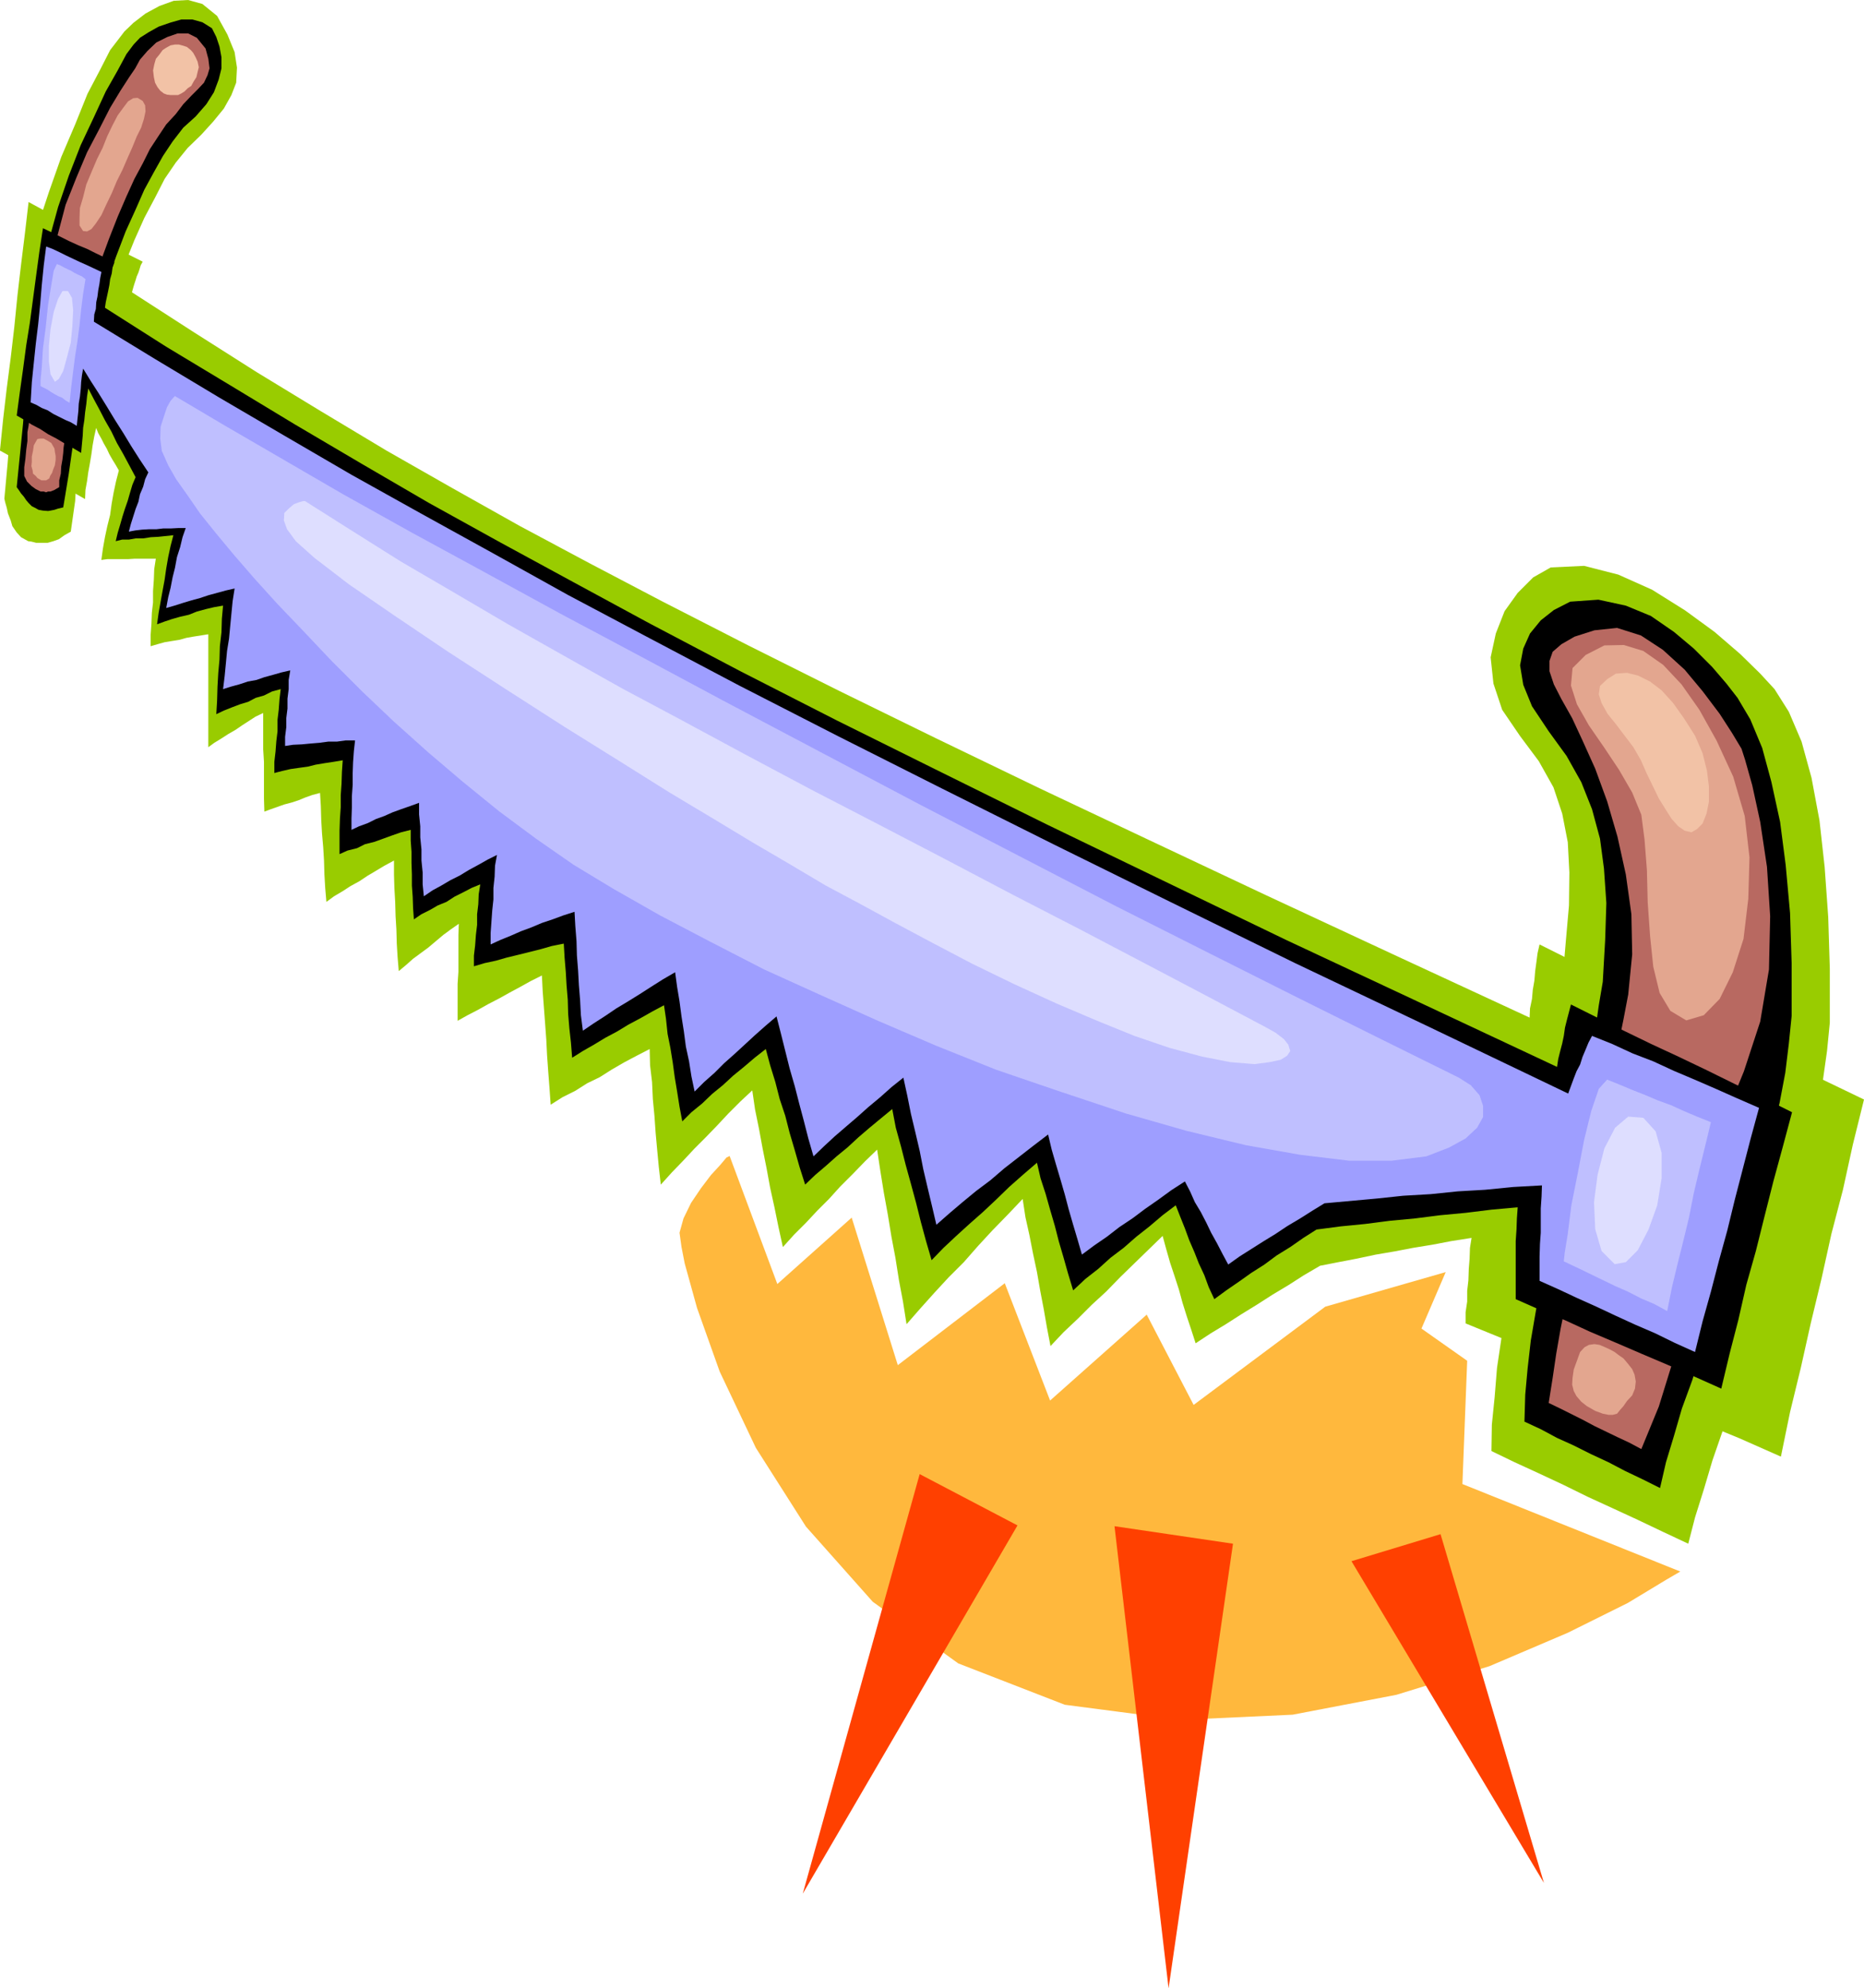
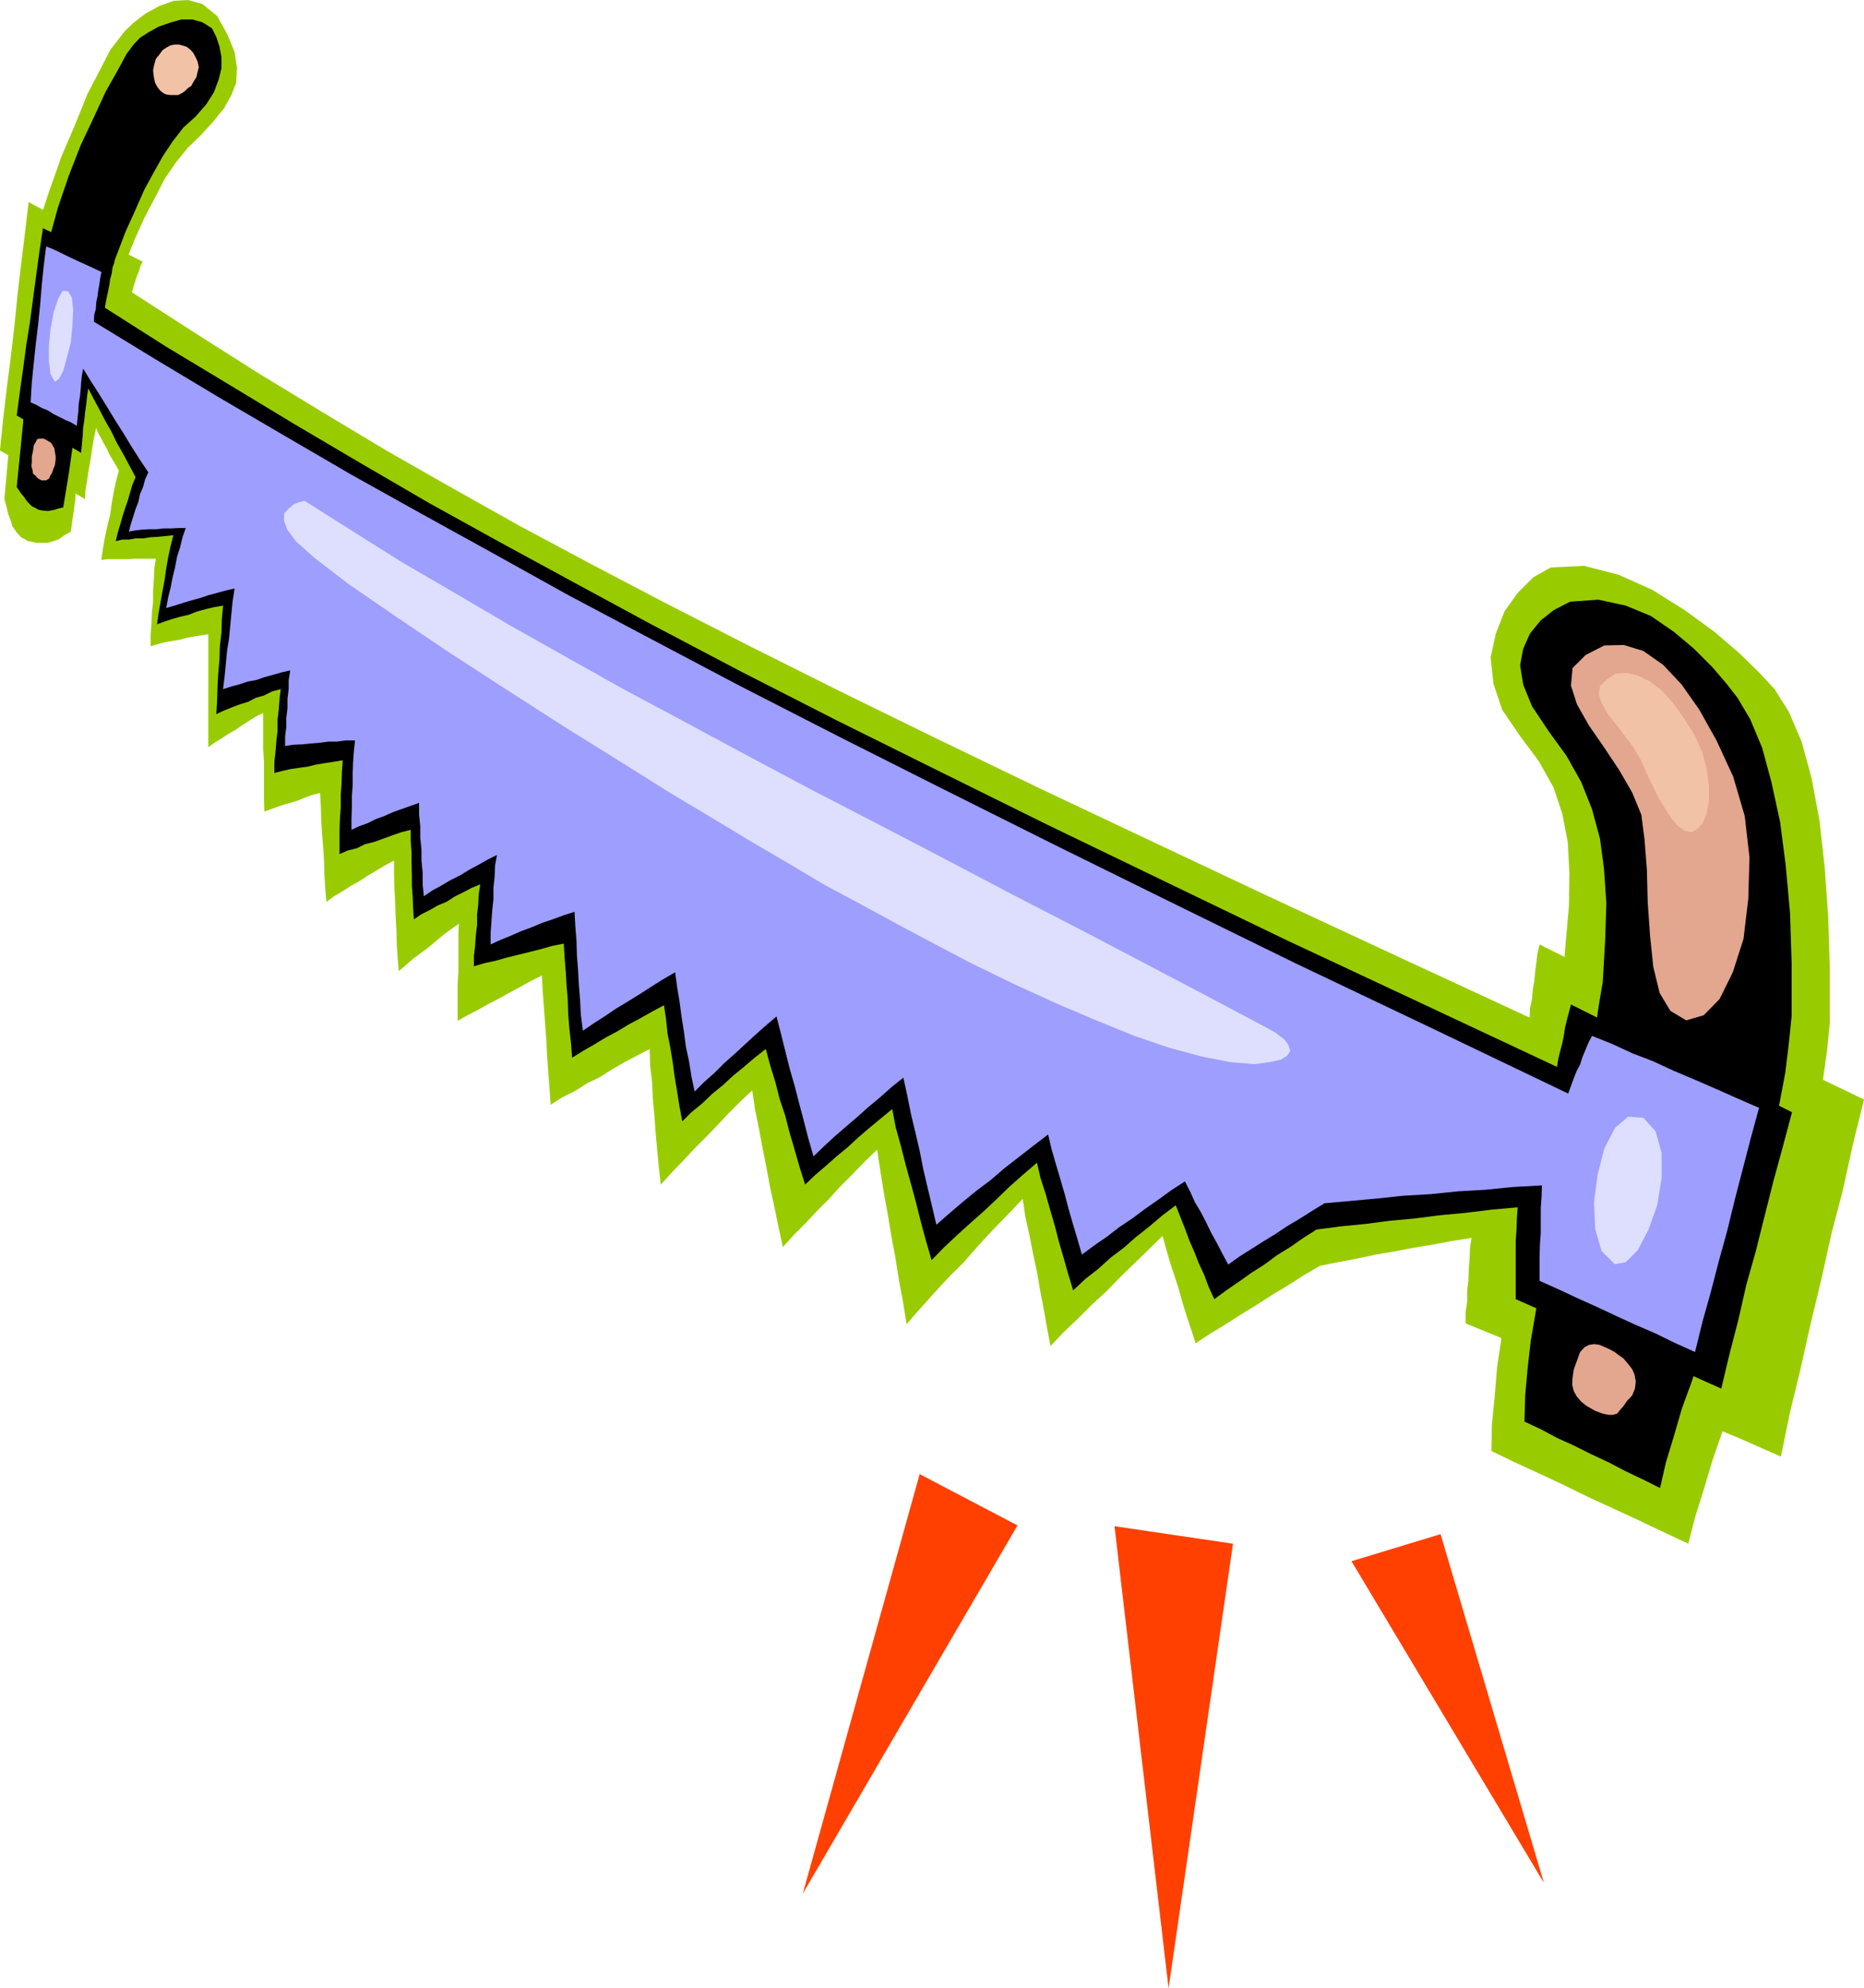
<svg xmlns="http://www.w3.org/2000/svg" height="480" viewBox="0 0 337.536 360" width="450.048">
  <path style="fill:#9c0" d="m150.254 248.145-1.44 1.872-1.8 3.528-2.304 4.392-2.232 5.544-2.52 5.904-2.232 6.336-2.16 6.552-1.728 6.48-1.368 5.904-.792 5.328-.432 4.824-.216 4.896-.216 4.752-.144 5.112-.432 5.4-.576 6.264.144.648.288 1.008.216 1.008.504 1.296.288 1.008.792 1.152.792.864 1.296.72.576.072.864.216h2.088l1.008-.288 1.008-.36 1.008-.72 1.152-.648.288-2.016.504-3.528.288-5.112.792-5.904.792-6.624 1.296-6.912 1.656-6.912 2.16-6.264 1.944-5.04 1.8-4.464 1.8-4.032 1.944-3.672 1.728-3.384 2.016-2.952 2.16-2.664 2.448-2.376 2.16-2.376 1.944-2.376 1.368-2.448.864-2.232.144-2.736-.432-2.808-1.296-3.168-1.872-3.384-2.664-2.16-2.592-.72-2.592.144-2.592.936-2.52 1.368-2.16 1.656-1.656 1.584zM450.206 365.72l2.592 4.105 2.304 5.4 1.8 6.552 1.44 7.704.936 8.424.648 9.072.288 9.36v9.792l-.504 5.112-.792 5.616-1.152 5.904-1.296 6.192-1.728 6.336-1.728 6.48-2.016 6.552-1.944 6.696-2.088 6.264-2.088 6.336-2.016 6.12-1.944 5.976-1.944 5.616-1.584 5.328-1.584 5.04-1.224 4.752-4.608-2.16-4.536-2.16-4.68-2.16-4.392-2.016-4.392-2.16-4.464-2.088-4.392-2.016-4.176-2.016.072-4.752.504-4.968.432-5.328.792-5.328.648-5.544 1.08-5.544 1.008-5.688 1.08-5.544 1.08-5.76 1.008-5.76 1.008-5.688 1.152-5.328.792-5.328.864-4.968.576-4.752.72-4.32.648-7.632.576-6.552.072-5.976-.288-5.472-1.008-5.184-1.584-4.752-2.664-4.752-3.384-4.536-3.24-4.752-1.584-4.752-.504-4.752.936-4.32 1.584-4.032 2.376-3.312 2.808-2.808 3.168-1.8 6.048-.288 6.192 1.584 6.12 2.736 5.976 3.744 5.328 3.888 4.68 4.032 3.6 3.528z" transform="translate(-128.87 -240.945)" />
  <path style="fill:#9c0" d="m405.854 425.193.072-1.656.36-1.728.144-1.656.288-1.656.144-1.728.216-1.584.216-1.656.36-1.584 6.768 3.384 7.128 3.384 7.128 3.312 7.488 3.528 7.344 3.528 7.632 3.6 7.488 3.6 7.776 3.744-2.016 8.136-1.8 8.208-2.088 7.992-1.8 8.136-1.944 8.064-1.8 8.064-1.944 7.992-1.656 8.064-7.488-3.312-7.344-3.024-7.344-3.024-7.128-3.096-7.128-3.024-7.056-2.952-6.912-2.952-6.696-2.736v-2.016l.288-1.944v-1.944l.216-1.872.072-2.088.144-1.8.072-2.016.288-1.8-3.672.576-3.384.648-3.528.576-3.384.648-3.384.576-3.384.72-3.384.648-3.312.648-2.952 1.728-2.808 1.8-2.88 1.728-2.808 1.8-2.808 1.728-2.808 1.8-2.736 1.656-2.736 1.8-.792-2.448-.792-2.376-.792-2.52-.648-2.376-.792-2.448-.792-2.376-.72-2.52-.648-2.376-2.592 2.52-2.52 2.448-2.592 2.52-2.52 2.592-2.592 2.376-2.52 2.52-2.592 2.448-2.376 2.52-.648-3.384-.576-3.312-.648-3.384-.576-3.312-.72-3.384-.648-3.312-.72-3.24-.504-3.312-2.736 2.88-2.736 2.808-2.592 2.808-2.592 2.952-2.736 2.736-2.592 2.808-2.52 2.808-2.52 2.88-.648-4.104-.72-3.816-.648-4.104-.72-3.816-.648-3.96-.72-3.96-.648-4.032-.576-3.816-2.232 2.16-2.16 2.232-2.304 2.304-2.016 2.232-2.16 2.16-2.016 2.16-2.16 2.16-2.016 2.232-.792-3.6-.72-3.528-.792-3.6-.648-3.528-.72-3.6-.648-3.528-.72-3.528-.504-3.456-2.16 2.016-2.16 2.16-2.016 2.16-2.088 2.16-2.016 2.016-2.016 2.16-2.088 2.16-2.016 2.232-.36-3.168-.288-3.024-.288-3.168-.216-3.096-.288-3.024-.144-3.096-.36-3.024-.072-2.952-2.376 1.224-2.304 1.224-2.232 1.296-2.16 1.368-2.232 1.08-2.16 1.368-2.304 1.152-2.16 1.368-.216-3.096-.216-2.808-.216-3.024-.144-2.88-.216-2.952-.216-2.88-.216-2.88-.144-2.88-2.016 1.008-1.944 1.08-1.872 1.008-1.944 1.08-1.944 1.008-1.8 1.008-1.944 1.008-1.8 1.008v-6.696l.144-2.16v-6.696l.072-2.016-1.44 1.008-1.368 1.008-1.368 1.152-1.368 1.152-1.368 1.008-1.368 1.008-1.296 1.152-1.296 1.08-.216-2.592-.144-2.376-.072-2.592-.144-2.376-.072-2.592-.144-2.52-.072-2.448v-2.52l-1.728.936-1.44.864-1.584.936-1.512 1.008-1.584.864-1.44.936-1.584.936-1.368 1.008-.216-2.52-.144-2.448-.072-2.52-.144-2.376-.216-2.52-.144-2.448-.072-2.52-.144-2.376-1.368.36-1.224.432-1.224.504-1.296.432-1.368.36-1.224.432-1.224.432-1.152.432-.072-2.376v-6.624l-.144-2.304v-6.553l-1.368.648-1.224.792-1.224.792-1.152.792-1.368.792-1.224.792-1.296.792-1.08.792v-20.448l-1.368.216-1.368.216-1.224.216-1.296.36-1.368.216-1.296.216-1.296.36-1.224.36v-2.088l.144-2.016.072-1.944.216-1.872v-2.088l.144-2.016.072-1.944.288-1.872h-3.888l-1.152.072h-3.744l-1.08.144.288-2.088.36-2.016.432-2.016.504-2.016.288-2.088.36-2.016.432-2.016.504-1.944-.576-1.008-.576-.936-.576-1.008-.432-.936-.576-1.008-.432-.864-.576-1.008-.36-.936-.36 1.584-.288 1.584-.216 1.584-.288 1.728-.288 1.584-.216 1.584-.288 1.584-.072 1.656-2.016-1.152-1.944-1.08-1.944-1.152-1.944-1.008-2.016-1.152-1.8-1.152-1.944-1.08-1.8-1.008.576-5.688.648-5.544.72-5.544.648-5.544.576-5.76.648-5.544.72-5.832.648-5.544 2.376 1.296 2.664 1.368 2.448 1.296 2.592 1.368 2.52 1.368 2.592 1.368 2.736 1.368 2.736 1.368-.36.648-.216.72-.216.648-.288.648-.216.72-.216.648-.216.72-.216.792 11.16 7.2 11.448 7.272 11.592 7.056 11.88 7.128 11.88 6.768 12.312 6.912 12.672 6.768 13.176 6.912 15.48 7.92 16.56 8.28 17.352 8.496 18.792 9.072 19.8 9.36 21.384 10.08 22.896 10.656z" transform="translate(-128.87 -240.945)" />
  <path style="fill:#000" d="m153.062 249.009-1.296 1.728-1.584 2.952-2.16 3.816-2.16 4.68-2.376 5.04-2.16 5.544-1.944 5.688-1.584 5.76-1.368 5.544-1.008 5.544-.792 5.544-.576 5.688-.576 5.4-.432 5.688-.576 5.76-.576 5.76.36.504.432.648.504.576.432.648.432.504.576.576.576.288.648.36.792.144.936.072.432-.072.72-.144.648-.216.936-.216.36-2.16.648-3.96.792-5.544 1.152-6.552 1.08-7.272 1.584-7.272 1.872-6.768 2.088-5.904 1.728-4.536 1.8-3.96 1.584-3.6 1.728-3.168 1.656-2.952 1.728-2.592 1.944-2.52 2.232-2.016 1.944-2.232 1.368-2.16.864-2.304.504-2.016v-2.016l-.36-1.944-.576-1.728-.792-1.584-1.728-1.08-1.8-.504h-2.016l-2.016.576-2.088.72-1.8 1.008-1.584 1.008zM443.51 367.305l2.304 3.888 2.16 5.184 1.656 6.12 1.584 7.272 1.008 7.776.792 8.712.288 9.072v9.576l-.504 4.968-.648 5.328-1.008 5.328-1.296 5.616-1.584 5.688-1.584 5.76-1.872 5.76-1.8 5.76-2.088 5.472-1.944 5.544-2.016 5.4-1.656 5.328-1.872 5.112-1.44 4.968-1.44 4.752-1.08 4.68-3.168-1.584-3.168-1.512-3.024-1.584-3.096-1.44-3.168-1.584-3.024-1.368-2.952-1.584-2.952-1.368.144-4.896.432-4.752.576-5.04.864-5.04.936-5.184 1.008-5.184 1.152-5.256 1.224-5.04 1.152-5.328 1.152-5.256 1.08-5.04 1.296-5.04.864-5.04.936-4.68.648-4.608.72-4.248.432-7.56.216-6.696-.432-6.264-.72-5.4-1.44-5.328-1.944-4.896-2.664-4.752-3.24-4.464-3.024-4.536-1.584-3.888-.576-3.528.576-3.024 1.224-2.736 1.944-2.376 2.376-1.872 2.952-1.512 5.112-.36 4.968 1.08 4.536 1.872 4.176 2.88 3.6 3.024 3.312 3.312 2.592 3.024z" transform="translate(-128.87 -240.945)" />
-   <path style="fill:#b86961" d="m153.35 253.329-1.08 1.584-1.584 2.448-1.872 3.096-1.944 3.816-2.232 4.248-1.944 4.608-1.944 4.896-1.368 5.184-1.368 5.184-.864 5.328-.936 5.256-.576 4.968-.576 4.248-.288 3.744-.36 2.52v1.584l-.216.792-.144 1.152-.216 1.224v1.584l-.216 1.584-.144 1.584-.216 1.584v1.584l.504 1.008.792.792.792.576.864.432h.576l.432.144.36-.144h.432l.72-.288.864-.504v-1.224l.288-1.224.072-1.296.216-1.224.144-1.224.072-1.008.144-.936.216-.576.144-1.584.432-3.168.648-4.536 1.08-5.184 1.008-5.904 1.368-5.76 1.44-5.4 1.728-4.68 1.584-4.032 1.584-3.672 1.44-3.168 1.512-2.808 1.296-2.592 1.512-2.304 1.44-2.16 1.728-1.872 1.368-1.8 1.44-1.512 1.224-1.224 1.08-1.152.648-1.368.36-1.224-.216-1.728-.504-1.872-1.584-1.944-1.584-.792h-1.872l-1.872.648-2.016 1.008-1.584 1.512-1.368 1.584zM444.23 376.52l.648 2.017 1.296 4.608 1.44 6.624 1.224 8.136.576 8.928-.216 9.648-1.584 9.432-2.952 9-3.384 8.28-2.376 8.712-1.944 9-1.584 9-1.656 8.856-1.944 8.712-2.52 8.136-3.168 7.704-2.16-1.152-2.16-1.008-2.088-1.008-2.088-1.008-2.16-1.152-2.016-1.008-2.016-1.008-2.088-1.008.72-4.536.648-4.392.792-4.536.936-4.536.936-4.68.864-4.536.936-4.608 1.008-4.536.864-4.752 1.08-4.752 1.008-4.752 1.008-4.752.864-4.752.936-4.68.936-4.608.864-4.536.72-7.272-.144-7.272-1.008-7.2-1.512-6.84-1.872-6.408-2.16-5.904-2.304-5.112-1.872-4.032-1.944-3.456-1.368-2.664-.792-2.376v-1.872l.576-1.656 1.584-1.368 2.376-1.368 3.6-1.152 4.104-.432 4.32 1.368 3.96 2.592 3.96 3.6 3.24 3.888 3.096 4.104 2.232 3.456z" transform="translate(-128.87 -240.945)" />
  <path style="fill:#000" d="m410.822 434.12.216-1.44.36-1.44.36-1.367.288-1.368.216-1.512.36-1.44.36-1.368.36-1.368 4.752 2.376 4.824 2.376 4.896 2.376 5.112 2.376 4.968 2.376 5.112 2.52 5.184 2.52 5.184 2.592-1.656 6.192-1.728 6.336-1.584 6.264-1.584 6.336-1.728 6.12-1.44 6.336-1.584 6.12-1.512 6.336-4.824-2.16-4.752-2.088-4.752-2.016-4.68-2.016-4.752-2.016-4.536-2.088-4.536-1.872-4.392-1.944v-10.512l.144-2.088.072-2.016.144-2.016-4.752.432-4.68.576-4.608.432-4.536.576-4.608.432-4.464.576-4.392.432-4.392.576-2.376 1.512-2.376 1.656-2.448 1.512-2.232 1.656-2.376 1.512-2.232 1.584-2.304 1.584-2.16 1.584-1.008-2.16-.792-2.16-1.008-2.16-.792-2.016-.936-2.16-.792-2.16-.864-2.16-.792-2.016-2.376 1.8-2.376 2.016-2.376 1.872-2.304 2.016-2.376 1.8-2.232 2.016-2.304 1.8-2.232 2.088-.936-3.096-.792-2.808-.864-2.952-.72-2.808-.864-2.952-.792-2.808-.936-2.88-.648-2.808-2.52 2.16-2.52 2.232-2.376 2.304-2.376 2.232-2.448 2.16-2.376 2.16-2.304 2.16-2.16 2.232-1.008-3.456-.936-3.456-.864-3.456-.936-3.456-.936-3.384-.864-3.384-.936-3.384-.648-3.384-2.016 1.656-2.088 1.728-2.016 1.728-1.944 1.8-2.016 1.656-1.944 1.728-1.944 1.656-1.8 1.728-1.008-3.168-.864-3.024-.936-3.168-.792-3.096-1.008-3.024-.792-3.096-.936-3.024-.792-2.952-2.016 1.584-1.944 1.656-1.944 1.584-1.872 1.728-1.944 1.584-1.8 1.728-1.944 1.584-1.656 1.656-.504-2.664-.432-2.736-.432-2.592-.36-2.664-.432-2.664-.504-2.52-.288-2.736-.36-2.448-2.16 1.152-2.16 1.224-2.16 1.152-2.016 1.224-2.16 1.152-2.016 1.224-2.016 1.152-1.944 1.224-.216-2.736-.288-2.592-.216-2.592-.072-2.592-.216-2.592-.144-2.448-.216-2.592-.144-2.52-2.16.432-2.016.576-2.016.504-2.016.504-2.088.504-2.016.576-2.016.432-1.944.576v-1.944l.216-1.8.144-1.944.216-1.8v-1.944l.216-1.8.072-1.8.288-1.8-1.584.648-1.512.792-1.584.792-1.44.936-1.584.648-1.368.792-1.584.792-1.368.936-.144-2.016-.072-2.088-.144-2.016v-2.016l-.072-2.088v-2.016l-.144-2.016v-1.944l-1.728.432-1.656.576-1.584.576-1.584.576-1.728.432-1.44.72-1.728.432-1.44.648v-4.248l.072-2.16.144-2.088v-2.16l.144-2.088.072-2.16.144-2.088-1.728.288-1.44.216-1.728.288-1.44.36-1.584.216-1.512.216-1.584.36-1.368.36v-2.016l.216-1.872.144-1.872.216-1.8v-2.088l.216-1.8.144-1.944.216-1.8-1.584.432-1.44.72-1.512.432-1.368.72-1.44.432-1.512.576-1.44.576-1.368.648.144-2.448.072-2.52.144-2.52.216-2.376.072-2.448.288-2.52.072-2.448.216-2.376-1.656.288-1.512.36-1.584.432-1.44.576-1.584.36-1.512.432-1.296.432-1.368.504.288-2.088.36-2.016.36-2.016.36-1.944.288-2.016.36-2.088.432-2.016.504-1.944-1.368.144-1.368.144-1.368.072-1.368.216h-1.368l-1.224.216h-1.224l-1.152.288.36-1.512.432-1.44.432-1.512.432-1.368.504-1.44.432-1.512.432-1.44.576-1.368-1.152-2.16-1.08-2.016-1.152-2.016-1.008-2.088-1.152-2.016-1.008-1.944-1.008-1.872-1.008-1.944-.216 1.368-.144 1.44-.216 1.512-.144 1.44-.216 1.368-.072 1.44-.144 1.512-.144 1.584-1.584-.936-1.44-.792-1.44-.864-1.512-.792-1.44-.936-1.512-.792-1.368-.864-1.368-.792.576-4.32.576-4.104.576-4.32.648-4.032.576-4.32.576-4.32.576-4.248.648-4.248 1.512.72 1.584.792 1.584.792 1.728.792 1.584.648 1.584.792 1.656.792 1.728.792-.36 1.008-.144 1.08-.288 1.008-.144 1.08-.216 1.08-.216 1.008-.216 1.008-.144 1.008 11.088 7.056 11.592 6.984 11.664 7.056 12.096 7.128 12.24 7.128 12.888 7.128 13.248 7.2 13.824 7.488 16.416 8.64 17.496 8.928 18.432 9.144 19.656 9.72 20.88 10.08 22.392 10.8 23.688 11.088z" transform="translate(-128.87 -240.945)" />
  <path style="fill:#9e9eff" d="m412.838 438.945.504-1.368.504-1.368.504-1.296.648-1.224.432-1.368.576-1.368.504-1.224.648-1.224 3.6 1.44 3.744 1.728 3.744 1.44 3.744 1.728 3.744 1.584 3.816 1.656 3.888 1.728 3.96 1.728-1.512 5.544-1.44 5.544-1.44 5.544-1.368 5.616-1.512 5.472-1.44 5.544-1.512 5.4-1.368 5.544-3.672-1.656-3.528-1.728-3.672-1.584-3.456-1.584-3.528-1.656-3.528-1.584-3.384-1.584-3.384-1.512v-4.392l.072-2.304.144-2.016v-4.392l.144-2.16.072-2.016-5.184.288-5.112.504-4.968.288-4.896.504-4.968.288-4.752.504-4.752.432-4.752.432-2.232 1.368-2.16 1.368-2.304 1.368-2.16 1.44-2.232 1.368-2.16 1.368-2.16 1.368-2.016 1.44-1.008-1.872-1.008-1.944-1.08-1.944-.864-1.8-1.008-1.944-1.08-1.8-.864-1.944-.936-1.8-2.448 1.584-2.376 1.728-2.376 1.656-2.304 1.728-2.376 1.584-2.232 1.728-2.304 1.584-2.232 1.656-.792-2.736-.792-2.664-.792-2.736-.72-2.736-.792-2.736-.792-2.664-.792-2.736-.648-2.736-2.736 2.088-2.592 2.016-2.592 2.016-2.52 2.16-2.592 1.944-2.448 2.016-2.376 2.016-2.376 2.088-.792-3.384-.792-3.312-.792-3.384-.648-3.312-.792-3.384-.792-3.312-.648-3.24-.72-3.312-2.16 1.728-2.016 1.8-2.16 1.8-2.016 1.8-2.016 1.728-2.088 1.8-1.944 1.8-1.872 1.8-.936-3.24-.792-3.096-.864-3.24-.792-3.096-.936-3.24-.792-3.168-.792-3.168-.792-3.096-2.016 1.728-1.872 1.656-1.872 1.728-1.8 1.656-1.944 1.728-1.728 1.728-1.872 1.656-1.728 1.728-.576-2.736-.432-2.736-.576-2.664-.36-2.736-.432-2.736-.36-2.736-.432-2.592-.36-2.664-2.232 1.296-2.16 1.368-2.016 1.296-2.088 1.296-2.16 1.296-2.016 1.368-2.016 1.296-2.016 1.368-.36-2.808-.144-2.736-.216-2.664-.144-2.664-.216-2.736-.072-2.592-.216-2.736-.144-2.592-2.016.648-1.944.72-1.944.648-1.872.792-1.944.72-1.8.792-1.944.792-1.728.792v-2.088l.144-2.016.144-2.016.216-2.016v-2.088l.216-2.016.072-2.016.36-1.944-1.728.864-1.656.936-1.728.936-1.656 1.008-1.728.864-1.584.936-1.584.864-1.584 1.08-.216-2.16v-2.16l-.216-2.16v-2.016l-.216-2.16v-2.016l-.216-2.16v-2.088l-1.584.576-1.656.576-1.584.576-1.44.648-1.584.576-1.44.72-1.584.576-1.368.648v-2.016l.072-2.088v-2.016l.144-2.016v-2.088l.072-2.016.144-2.016.216-1.944h-1.656l-1.584.216h-1.584l-1.584.216-1.728.144-1.512.144-1.584.072-1.44.216v-1.656l.216-1.728v-1.656l.216-1.728v-1.8l.216-1.728v-1.656l.288-1.728-1.584.36-1.512.432-1.584.432-1.44.504-1.584.288-1.512.504-1.584.432-1.368.432.288-2.376.216-2.232.216-2.304.36-2.232.216-2.304.216-2.232.216-2.232.36-2.304-1.584.36-1.584.432-1.584.432-1.512.504-1.584.432-1.44.432-1.584.504-1.512.432.36-1.944.432-1.728.36-1.872.432-1.728.36-1.944.576-1.8.432-1.8.576-1.656h-1.368l-1.368.072h-1.368l-1.224.144h-1.368l-1.224.072-1.224.144-1.152.216.36-1.368.432-1.368.432-1.368.504-1.296.288-1.368.576-1.368.36-1.368.576-1.224-1.584-2.376-1.512-2.376-1.44-2.376-1.512-2.376-1.44-2.376-1.512-2.448-1.44-2.232-1.368-2.232-.216 1.224-.144 1.224-.072 1.224-.144 1.368-.216 1.296-.072 1.368-.144 1.296-.144 1.368-1.08-.648-1.008-.432-1.152-.576-1.008-.504-1.008-.648-1.08-.432-1.008-.576-1.008-.432.216-3.672.36-3.528.36-3.456.432-3.528.36-3.6.288-3.456.36-3.6.432-3.384 1.152.432 1.224.576 1.152.576 1.368.648 1.224.576 1.296.576 1.224.576 1.368.648-.216 1.08-.144 1.08-.216 1.152-.144 1.152-.216 1.008-.072 1.224-.288 1.008-.072 1.296 11.088 6.768 11.52 6.912 11.808 6.912 12.24 7.128 12.528 6.984 13.176 7.272 13.464 7.488 14.256 7.56 16.776 8.856 17.856 9.144 18.864 9.504 20.16 10.08 21.168 10.44 22.608 11.088 23.904 11.376z" transform="translate(-128.87 -240.945)" />
-   <path style="fill:#bfbfff" d="m419.894 436.425 2.16.864 2.232.936 2.376.936 2.376 1.008 2.376.864 2.376 1.08 2.376 1.008 2.52 1.008-1.008 4.176-1.08 4.392-1.008 4.248-.864 4.392-1.008 4.176-1.08 4.32-1.008 4.176-.864 4.32-2.376-1.296-2.376-1.008-2.376-1.224-2.304-1.008-2.376-1.152-2.376-1.152-2.232-1.08-2.304-1.08.144-1.44.576-3.528.648-5.184 1.152-5.76 1.152-6.048 1.296-5.256 1.368-4.032zM139.166 288.753l.576.216.648.36.72.36.648.288.576.36.72.36.648.288.648.504-.432 2.664-.36 2.88-.288 2.808-.36 2.808-.432 2.736-.36 2.808-.36 2.88-.288 2.808-.72-.432-.648-.504-.72-.288-.648-.36-.72-.432-.504-.36-.72-.36-.576-.288v-1.08l.216-2.232.216-3.528.504-3.816.432-4.104.576-3.528.432-2.592zm21.384 23.904-.216.216-.576.648-.648 1.152-.576 1.728-.576 1.8-.072 2.16.288 2.232 1.152 2.592 1.44 2.52 2.088 2.952 2.232 3.24 2.952 3.672 3.168 3.816 3.744 4.32 4.104 4.536 4.752 4.968 5.04 5.328 5.544 5.544 5.832 5.544 6.192 5.544 6.264 5.328 6.552 5.328 6.696 4.968 6.84 4.752 7.272 4.392 8.352 4.752 9.072 4.752 9.792 5.04 10.008 4.536 10.584 4.752 10.584 4.536 10.8 4.32 11.808 4.032 11.664 3.888 11.088 3.168 10.728 2.592 9.792 1.728 8.928 1.08h7.56l6.336-.792 4.104-1.584 3.024-1.656 2.088-1.944 1.08-1.944v-2.016l-.648-1.944-1.584-1.8-2.16-1.368-13.68-6.768-15.048-7.488-16.344-8.208-16.992-8.568-17.784-9.216-17.784-9.216-17.856-9.432-17.712-9.36-15.048-8.064-14.472-7.704-13.824-7.56-13.104-7.128-12.384-6.912-11.16-6.48-10.296-5.976z" transform="translate(-128.87 -240.945)" />
  <path style="fill:#dedeff" d="M184.094 331.665h-.288l-.792.216-.936.36-.936.792-.792.792-.072 1.368.576 1.584 1.584 2.16 3.384 3.024 6.192 4.752 8.28 5.688 9.72 6.552 10.44 6.768 10.656 6.84 9.936 6.192 9.072 5.688 7.704 4.608 7.272 4.392 6.768 3.96 6.552 3.888 6.336 3.384 6.48 3.528 6.624 3.528 6.984 3.672 7.704 3.744 7.56 3.456 7.272 3.096 6.912 2.808 6.336 2.16 5.904 1.584 5.112 1.008 4.392.36 2.736-.36 2.016-.432 1.152-.72.576-.864-.36-1.152-.792-1.008-1.512-1.152-1.8-1.008-10.872-5.76-11.088-5.832-11.664-6.12-11.88-6.12-12.312-6.48-12.168-6.336-12.384-6.408-12.168-6.48-11.088-5.976-10.8-5.76-10.512-5.904-10.224-5.76-9.936-5.832-9.504-5.544-8.928-5.616z" transform="translate(-128.87 -240.945)" />
  <path style="fill:#f2c2a6" d="M160.55 249.009h.72l.792.216.648.216.72.576.432.504.432.792.36.792.216 1.008-.216.864-.216.936-.504.792-.432.792-.648.432-.576.576-.576.36-.576.288h-1.368l-.648-.072-.576-.216-.648-.504-.504-.648-.432-.792-.216-1.008-.144-1.224.216-1.08.288-1.008.648-.792.576-.792.648-.432.792-.432z" transform="translate(-128.87 -240.945)" />
-   <path style="fill:#e3a68f" d="m154.718 259.233.432.792.072 1.08-.288 1.368-.504 1.584-.792 1.584-.792 1.944-.864 1.944-.936 2.16-1.008 2.016-.936 2.232-1.008 2.088-.864 1.872-1.008 1.512-.792 1.008-.792.432-.72-.072-.648-1.008V280.4l.072-1.8.576-1.944.576-2.304.936-2.232 1.008-2.376 1.008-2.016.864-2.16.936-1.944.936-1.8 1.008-1.368.864-1.152.936-.576.792-.072z" transform="translate(-128.87 -240.945)" />
  <path style="fill:#dedeff" d="m141.182 293.649.72 1.224.216 2.232-.144 2.88-.288 3.024-.72 2.736-.648 2.376-.792 1.44-.72.504-.792-1.368-.288-2.304v-2.808l.288-3.024.576-3.096.792-2.376.792-1.44zm285.264 149.688 2.232 2.448 1.08 3.888v4.608l-.792 4.896-1.584 4.392-1.944 3.744-2.16 2.16-2.016.36-2.376-2.376-1.152-3.96-.216-4.896.648-4.968 1.224-4.752 1.944-3.744 2.376-2.016z" transform="translate(-128.87 -240.945)" />
  <path style="fill:#e3a68f" d="m137.582 320.793.576.36.576 1.008.072.576.144.792v.648l-.144 1.008-.288.72-.216.648-.36.576-.144.432-.576.36h-.864l-.72-.432-.288-.36-.504-.432-.072-.576-.216-.792.072-.72V323.6l.216-1.008.144-1.008.36-.648.288-.504.504-.072h.648zm283.68 164.952.648.504.936.648.792.936.792 1.008.432 1.008.216 1.224-.144 1.296-.504 1.224-.936 1.008-.648.936-.576.648-.576.72-.792.216h-.72l-1.08-.216-1.368-.504-1.512-.864-1.008-.792-.864-1.008-.504-.936-.288-1.152.072-1.224.216-1.512.576-1.584.576-1.584.792-.864.792-.432 1.008-.144.936.144 1.008.432.792.36zm-5.256-126.216-2.376 2.376-.288 3.168 1.08 3.384 2.16 3.816 2.736 3.96 2.736 4.104 2.376 4.104 1.656 4.032.576 4.464.432 5.544.144 5.832.432 6.12.576 5.544 1.152 4.752 1.944 3.24 2.88 1.728 3.168-.936 2.88-2.952 2.376-4.824 1.944-6.048.864-7.272.216-7.488-.864-7.488-2.088-7.128-3.024-6.552-3.096-5.544-3.24-4.608-3.312-3.528-3.6-2.52-3.528-1.08-3.528.072z" transform="translate(-128.87 -240.945)" />
  <path style="fill:#f2c2a6" d="m419.894 363.92-1.296 1.225-.216 1.512.504 1.584 1.08 1.944 1.512 1.872 1.584 2.088 1.584 2.088 1.368 2.376 1.008 2.304 1.152 2.376 1.08 2.232 1.296 2.088 1.008 1.584 1.224 1.368 1.152.792 1.224.288 1.008-.576 1.008-1.008.72-1.8.432-2.16v-2.736l-.36-2.88-.792-3.168-1.368-3.168-2.016-3.168-1.944-2.736-2.088-2.304-2.088-1.584-2.16-1.08-2.016-.504-2.016.144z" transform="translate(-128.87 -240.945)" />
-   <path style="fill:#ffb83d" d="m252.278 466.737.576 2.952 2.232 8.064 4.104 11.52 6.552 13.824 9.072 14.256 12.096 13.608 15.48 11.16 19.296 7.488 20.952 2.736 20.304-.936 18.792-3.6 16.848-5.184 14.184-6.048 10.872-5.4L430.55 527l2.592-1.512-39.456-15.84.864-22.32-8.28-5.832 4.392-10.224-21.816 6.264-23.832 17.784-8.496-16.344-17.496 15.552-8.208-21.24-19.368 14.832-8.352-26.712-13.464 12.024-8.64-23.184-.576.288-1.152 1.368-1.656 1.8-1.8 2.376-1.8 2.664-1.368 2.808-.72 2.592z" transform="translate(-128.87 -240.945)" />
  <path style="fill:#ff4000" d="m295.406 507.849-21.168 75.96 38.88-66.672zm35.28 9.431 9.792 83.665 11.664-80.496zm42.912 6.337 34.848 58.248-18.72-63.144z" transform="translate(-128.87 -240.945)" />
</svg>